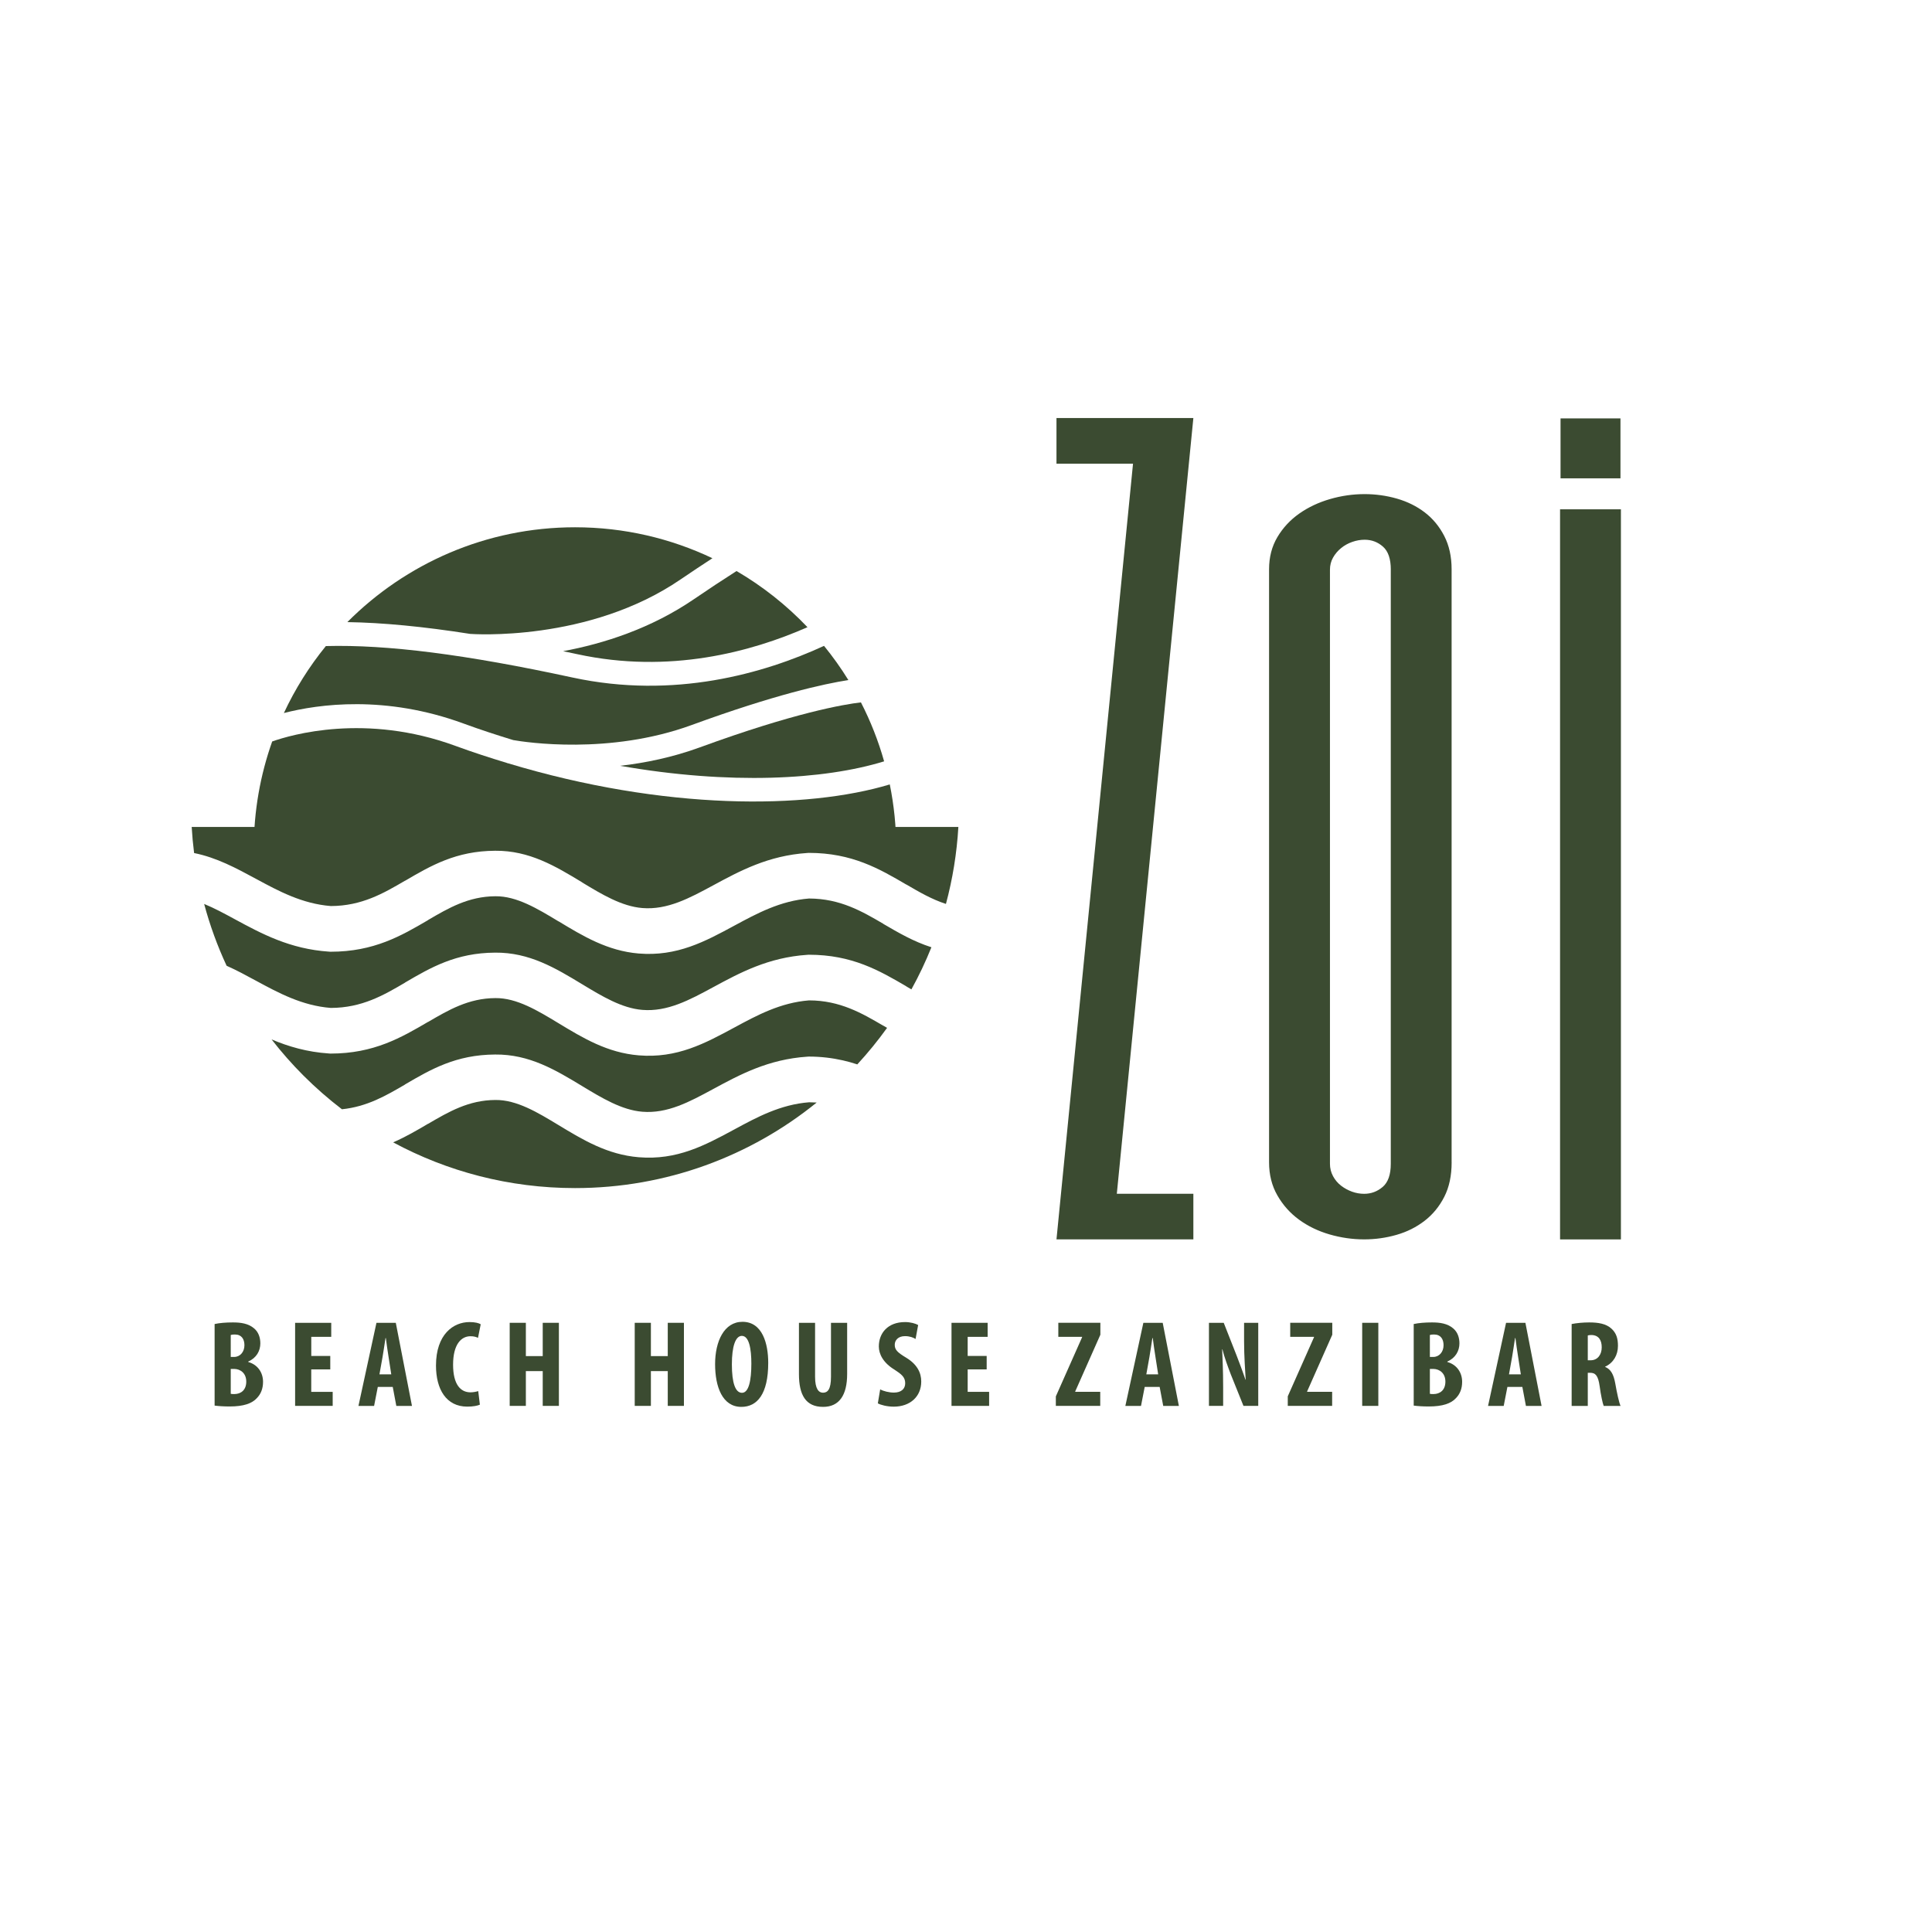
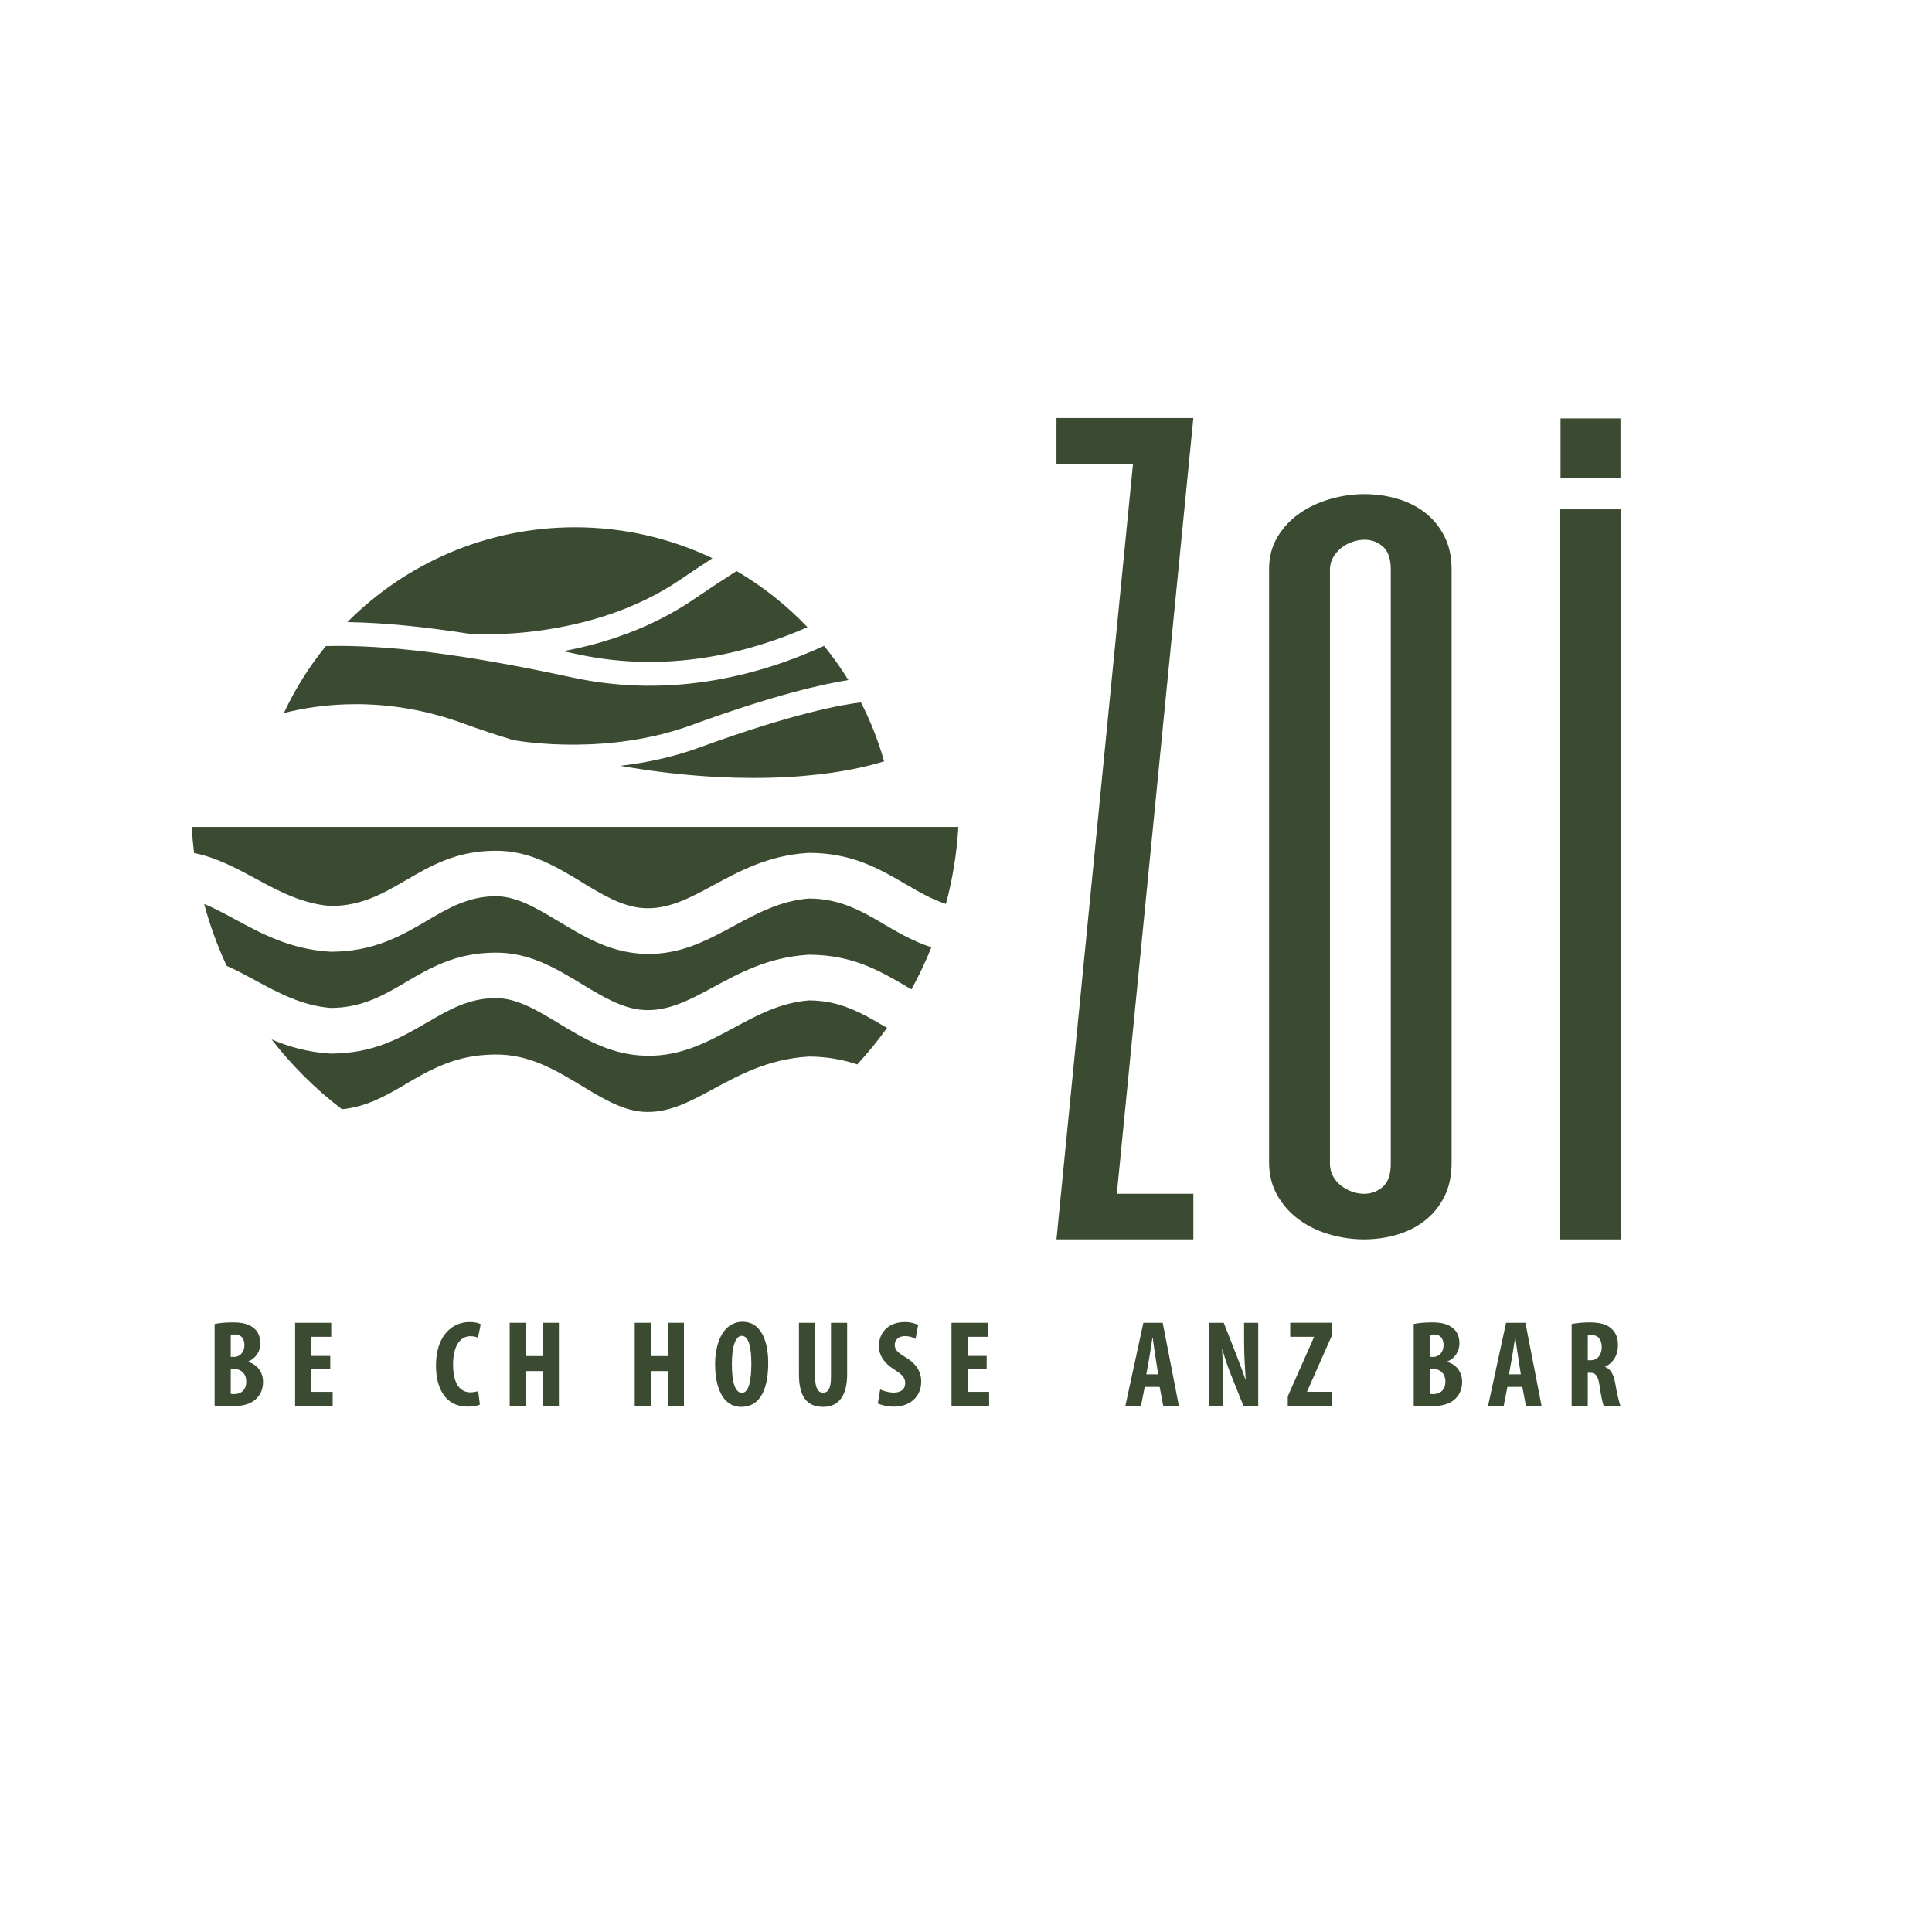
<svg xmlns="http://www.w3.org/2000/svg" version="1.1" id="Layer_1" x="0px" y="0px" viewBox="0 0 600 600" style="enable-background:new 0 0 600 600;" xml:space="preserve">
  <style type="text/css">
	.st0{fill:#3B4B31;}
</style>
  <g>
    <g>
      <g>
        <g>
          <g>
            <path class="st0" d="M192.6,237.83c7.79-0.9,16.24-2.62,24.75-5.73c29.48-10.78,44.73-13.35,50.02-13.97       c2.98,5.8,5.4,11.92,7.2,18.31C255.89,242.2,226.59,243.79,192.6,237.83z" />
          </g>
          <g>
            <path class="st0" d="M250.77,194.78c-17.54,7.73-42.94,14.56-71.41,8.4c-1.52-0.33-3-0.64-4.48-0.95       c12.5-2.32,27.25-6.99,40.72-16.21c4.26-2.92,8.68-5.83,13.14-8.68C236.89,182.1,244.3,187.98,250.77,194.78z" />
          </g>
          <g>
            <g>
              <path class="st0" d="M143.96,224.7c-24.29-8.91-44.97-6.04-55.8-3.26c3.49-7.48,7.88-14.46,13.04-20.8        c19.07-0.5,43.48,2.61,76.6,9.77c31.58,6.82,59.48-1.26,78.11-9.83c2.74,3.36,5.27,6.91,7.56,10.62        c-7.6,1.19-22.84,4.52-48.66,13.96c-25.59,9.36-51.65,5.34-55.41,4.68C154.3,228.28,149.16,226.61,143.96,224.7z" />
              <path class="st0" d="M178.58,163.75c15.26,0,29.73,3.46,42.67,9.61c-3.33,2.17-6.63,4.36-9.84,6.55        c-28.67,19.64-65.04,16.98-65.41,16.95v0c-14.6-2.29-27.15-3.49-38.13-3.66C125.96,175.03,150.98,163.75,178.58,163.75z" />
-               <path class="st0" d="M219.07,269.69c9.51-7.15,21.3-9.3,33.23-7.7c7.34,0.99,14.31,3.3,21.6,4.4        c1.47,0.22,2.89,0.69,4.28,1.25c0.06-1.38,0.15-2.74,0.15-4.14c0-6.81-0.69-13.46-2-19.89c-25.71,7.76-69.89,8.15-118.61-6.58        c-0.09-0.02-0.23-0.04-0.27-0.05l0.01-0.03c-5.31-1.61-10.66-3.34-16.05-5.32c-27.88-10.23-51-3.44-56.88-1.36        c-3.69,10.4-5.71,21.58-5.71,33.23c0,2.2,0.1,4.38,0.24,6.55c14.63-4.67,31.99-8.11,51.76-10.22        C161.31,256.57,191.75,261.49,219.07,269.69z" />
            </g>
          </g>
        </g>
      </g>
      <g>
        <g>
-           <path class="st0" d="M122.1,354.77c16.81,9.06,36.05,14.2,56.49,14.2c28.43,0,54.55-9.96,75.04-26.57      c-0.76-0.05-1.54-0.07-2.35-0.08c-8.9,0.69-16.21,4.64-23.16,8.4c-9.18,4.96-17.84,9.65-29.75,8.67      c-9.74-0.8-17.35-5.4-24.89-9.97c-6.54-3.96-13.01-7.88-19.61-7.81h-0.03c-8.29,0.03-14.54,3.69-20.9,7.41l-0.01-0.02      C129.47,351.04,125.98,353.08,122.1,354.77" />
          <path class="st0" d="M84.34,322.8c3.07,3.95,6.38,7.71,9.91,11.24c3.74,3.74,7.73,7.23,11.94,10.45      c7.81-0.79,13.76-4.27,19.6-7.68v-0.03c7.97-4.66,15.8-9.23,27.97-9.29c10.65-0.11,18.81,4.83,27.03,9.8      c6.13,3.71,12.31,7.45,18.68,7.97c7.8,0.64,14.66-3.07,21.94-7.01c8.36-4.52,17.16-9.28,29.3-10.09l0.47-0.03      c3.79,0,7.3,0.44,10.59,1.18c1.55,0.35,3.03,0.77,4.47,1.25c3.31-3.59,6.4-7.38,9.25-11.35l-1.16-0.68l-0.01,0.02      c-6.65-3.89-13.43-7.85-23.06-7.87c-8.9,0.69-16.21,4.65-23.15,8.4c-9.18,4.96-17.84,9.65-29.75,8.67      c-9.74-0.8-17.35-5.4-24.89-9.97c-6.54-3.96-13.01-7.88-19.6-7.81h-0.03c-8.29,0.03-14.54,3.69-20.9,7.41l-0.01-0.02      c-8.33,4.87-16.83,9.84-30.28,9.84l-0.47-0.03C95.35,326.72,89.58,325.01,84.34,322.8z" />
          <path class="st0" d="M63.4,280.73c1.78,6.65,4.13,13.07,6.98,19.2c3.15,1.4,6.15,3.03,9.21,4.69c6.94,3.75,14.25,7.71,23.15,8.4      c9.67-0.02,16.43-3.97,23.05-7.85v-0.03c7.97-4.66,15.8-9.23,27.97-9.29c10.65-0.11,18.8,4.83,27.03,9.81      c6.13,3.71,12.31,7.45,18.68,7.97c7.79,0.64,14.66-3.07,21.94-7.01c8.36-4.52,17.16-9.28,29.3-10.09l0.47-0.03      c13.5,0,21.97,4.96,30.29,9.81v0.03l1.58,0.92c2.33-4.21,4.4-8.58,6.21-13.08c-5.56-1.78-10.23-4.51-14.94-7.26v-0.03      c-6.63-3.87-13.38-7.82-23.06-7.85c-8.9,0.69-16.21,4.65-23.15,8.4c-9.18,4.97-17.84,9.65-29.75,8.68      c-9.68-0.8-17.31-5.41-24.88-9.99l-0.01,0.02c-6.54-3.95-13.01-7.88-19.6-7.81h-0.03c-8.34,0.04-14.56,3.67-20.9,7.38v0.03      c-8.31,4.86-16.79,9.82-30.29,9.82l-0.47-0.03c-12.14-0.81-20.95-5.57-29.3-10.09C69.68,283.71,66.55,282.02,63.4,280.73z" />
          <path class="st0" d="M297.63,256.81l-238.1,0c0.16,2.73,0.41,5.43,0.75,8.11c7.01,1.41,13.04,4.67,19.31,8.06      c6.94,3.75,14.25,7.7,23.15,8.4c9.62-0.02,16.41-3.99,23.05-7.87l0.01,0.02c7.99-4.68,15.84-9.26,27.96-9.32      c10.65-0.1,18.81,4.83,27.03,9.81v0.03c6.1,3.69,12.26,7.42,18.68,7.95c7.79,0.64,14.66-3.08,21.94-7.01      c8.36-4.52,17.16-9.28,29.3-10.09l0.47-0.03c13.44,0,21.95,4.96,30.28,9.84l0.01-0.02c3.98,2.32,7.91,4.62,12.3,6.03      C295.84,273.01,297.15,265.02,297.63,256.81z" />
        </g>
      </g>
    </g>
  </g>
  <g>
    <path class="st0" d="M370.61,129.82l-23.77,240.91h23.77v14.17H328.1L351.87,144H328.1v-14.17H370.61z" />
    <path class="st0" d="M450.82,360.99c0,4.13-0.76,7.7-2.29,10.7c-1.53,3-3.57,5.49-6.13,7.46c-2.56,1.97-5.46,3.42-8.71,4.35   c-3.25,0.93-6.59,1.4-10.04,1.4c-3.64,0-7.23-0.52-10.78-1.55c-3.54-1.03-6.69-2.56-9.45-4.58c-2.76-2.02-5-4.52-6.72-7.53   c-1.72-3-2.58-6.42-2.58-10.26V176.77c0-3.74,0.86-7.06,2.58-9.96c1.72-2.9,3.99-5.34,6.79-7.31c2.8-1.97,5.98-3.47,9.52-4.5   c3.54-1.03,7.13-1.55,10.78-1.55c3.44,0,6.79,0.47,10.04,1.4c3.25,0.94,6.13,2.36,8.64,4.28c2.51,1.92,4.52,4.35,6.05,7.31   c1.52,2.95,2.29,6.4,2.29,10.33V360.99z M431.93,176.93c0-3.35-0.81-5.74-2.44-7.17c-1.62-1.43-3.52-2.14-5.68-2.14   c-1.28,0-2.56,0.22-3.84,0.67c-1.28,0.44-2.44,1.08-3.47,1.92c-1.03,0.84-1.87,1.82-2.51,2.96c-0.64,1.13-0.96,2.39-0.96,3.77   v184.49c0,1.38,0.32,2.66,0.96,3.85c0.64,1.18,1.48,2.17,2.51,2.96c1.03,0.79,2.16,1.4,3.39,1.85c1.23,0.44,2.48,0.66,3.76,0.66   c2.16,0,4.08-0.71,5.76-2.14c1.67-1.43,2.51-3.82,2.51-7.17V176.93z" />
-     <path class="st0" d="M503.39,158.17v226.74h-18.9V158.17H503.39z" />
+     <path class="st0" d="M503.39,158.17v226.74h-18.9V158.17z" />
    <rect x="484.64" y="129.94" class="st0" width="18.61" height="18.61" />
  </g>
  <g>
    <path class="st0" d="M66.65,411.19c1.53-0.34,3.52-0.5,5.7-0.5c2.41,0,4.75,0.31,6.55,1.84c1.38,1.15,1.95,2.87,1.95,4.67   c0,2.3-1.19,4.52-3.75,5.63v0.15c2.99,0.84,4.59,3.33,4.59,6.16c0,2.14-0.69,3.79-1.91,5.05c-1.53,1.68-4.13,2.6-8.46,2.6   c-1.91,0-3.52-0.12-4.67-0.27V411.19z M71.66,421.41h1.07c1.8,0,3.18-1.53,3.18-3.64c0-1.88-0.88-3.33-2.95-3.33   c-0.54,0-1,0.04-1.3,0.15V421.41z M71.66,432.86c0.31,0.08,0.65,0.08,1.11,0.08c2.03,0,3.71-1.23,3.71-3.87   c0-2.57-1.76-3.91-3.75-3.94h-1.07V432.86z" />
    <path class="st0" d="M102.56,425.28h-5.9v6.97h6.66v4.36H91.65v-25.8h11.22v4.36h-6.2v5.93h5.9V425.28z" />
-     <path class="st0" d="M117.33,430.72l-1.15,5.9h-4.86l5.59-25.8h6.01l5.02,25.8h-4.86l-1.11-5.9H117.33z M121.51,426.81l-0.84-5.4   c-0.27-1.57-0.61-4.13-0.84-5.86h-0.11c-0.27,1.72-0.65,4.4-0.92,5.9l-0.96,5.36H121.51z" />
    <path class="st0" d="M149.03,436.23c-0.73,0.34-2.14,0.61-3.91,0.61c-6.58,0-9.72-5.44-9.72-12.75c0-9.72,5.4-13.51,10.41-13.51   c1.76,0,2.99,0.34,3.48,0.69l-0.84,4.21c-0.57-0.27-1.23-0.5-2.34-0.5c-2.83,0-5.4,2.45-5.4,8.84c0,6.16,2.33,8.58,5.4,8.58   c0.84,0,1.8-0.19,2.41-0.38L149.03,436.23z" />
    <path class="st0" d="M163.31,410.81v10.34h5.24v-10.34h5.02v25.8h-5.02v-10.8h-5.24v10.8h-5.02v-25.8H163.31z" />
    <path class="st0" d="M202.14,410.81v10.34h5.24v-10.34h5.02v25.8h-5.02v-10.8h-5.24v10.8h-5.02v-25.8H202.14z" />
    <path class="st0" d="M238.58,423.25c0,9.72-3.45,13.67-8.35,13.67c-5.86,0-8.15-6.2-8.15-13.29c0-7.04,2.79-13.13,8.5-13.13   C236.82,410.5,238.58,417.35,238.58,423.25z M227.29,423.71c0,5.86,1.11,8.84,3.14,8.84c2.11,0,2.91-3.83,2.91-9.07   c0-4.52-0.69-8.61-2.95-8.61C228.4,414.87,227.29,418.16,227.29,423.71z" />
    <path class="st0" d="M253.13,410.81v16.77c0,3.79,1.15,4.94,2.45,4.94c1.46,0,2.49-1.03,2.49-4.94v-16.77h5.02v15.89   c0,6.62-2.49,10.22-7.47,10.22c-5.4,0-7.5-3.71-7.5-10.18v-15.93H253.13z" />
    <path class="st0" d="M273.35,431.48c1.03,0.57,2.79,1,4.25,1c2.37,0,3.52-1.22,3.52-2.91c0-1.88-1.15-2.79-3.33-4.21   c-3.52-2.14-4.86-4.86-4.86-7.2c0-4.13,2.76-7.58,8.15-7.58c1.68,0,3.29,0.46,4.06,0.92l-0.8,4.33c-0.73-0.46-1.84-0.88-3.29-0.88   c-2.14,0-3.18,1.3-3.18,2.68c0,1.53,0.77,2.34,3.56,4.02c3.41,2.07,4.67,4.67,4.67,7.39c0,4.71-3.48,7.81-8.54,7.81   c-2.07,0-4.1-0.54-4.94-1.03L273.35,431.48z" />
    <path class="st0" d="M306.42,425.28h-5.9v6.97h6.66v4.36h-11.68v-25.8h11.22v4.36h-6.2v5.93h5.9V425.28z" />
-     <path class="st0" d="M327.9,433.66l8.16-18.38v-0.12h-7.39v-4.36h13.06v3.71l-7.81,17.61v0.12h7.77v4.36H327.9V433.66z" />
    <path class="st0" d="M355.5,430.72l-1.15,5.9h-4.86l5.59-25.8h6.01l5.02,25.8h-4.86l-1.11-5.9H355.5z M359.68,426.81l-0.84-5.4   c-0.27-1.57-0.61-4.13-0.84-5.86h-0.12c-0.27,1.72-0.65,4.4-0.92,5.9l-0.96,5.36H359.68z" />
    <path class="st0" d="M375.45,436.61v-25.8h4.59l3.98,10.11c0.77,1.99,2.03,5.32,2.76,7.54h0.08c-0.15-2.72-0.5-7.2-0.5-11.95v-5.7   h4.4v25.8h-4.59l-3.94-9.8c-0.84-2.18-2.03-5.44-2.6-7.77h-0.08c0.11,2.6,0.31,6.58,0.31,11.75v5.82H375.45z" />
    <path class="st0" d="M399.92,433.66l8.16-18.38v-0.12h-7.39v-4.36h13.06v3.71l-7.81,17.61v0.12h7.77v4.36h-13.78V433.66z" />
-     <path class="st0" d="M428.05,410.81v25.8h-5.01v-25.8H428.05z" />
    <path class="st0" d="M439.04,411.19c1.53-0.34,3.52-0.5,5.7-0.5c2.41,0,4.75,0.31,6.55,1.84c1.38,1.15,1.95,2.87,1.95,4.67   c0,2.3-1.19,4.52-3.75,5.63v0.15c2.99,0.84,4.59,3.33,4.59,6.16c0,2.14-0.69,3.79-1.91,5.05c-1.53,1.68-4.13,2.6-8.46,2.6   c-1.92,0-3.52-0.12-4.67-0.27V411.19z M444.06,421.41h1.07c1.8,0,3.18-1.53,3.18-3.64c0-1.88-0.88-3.33-2.95-3.33   c-0.54,0-1,0.04-1.3,0.15V421.41z M444.06,432.86c0.31,0.08,0.65,0.08,1.11,0.08c2.03,0,3.71-1.23,3.71-3.87   c0-2.57-1.76-3.91-3.75-3.94h-1.07V432.86z" />
    <path class="st0" d="M468.14,430.72l-1.15,5.9h-4.86l5.59-25.8h6.01l5.02,25.8h-4.86l-1.11-5.9H468.14z M472.31,426.81l-0.84-5.4   c-0.27-1.57-0.61-4.13-0.84-5.86h-0.12c-0.27,1.72-0.65,4.4-0.92,5.9l-0.96,5.36H472.31z" />
    <path class="st0" d="M488.08,411.19c1.57-0.31,3.56-0.5,5.47-0.5c2.76,0,5.21,0.38,6.89,1.92c1.57,1.42,2.03,3.14,2.03,5.36   c0,2.76-1.34,5.25-3.98,6.47v0.08c1.76,0.69,2.64,2.33,3.14,5.09c0.5,2.87,1.19,6.05,1.65,7.01h-5.24   c-0.31-0.73-0.88-3.33-1.26-6.16c-0.46-3.22-1.26-4.13-2.95-4.13h-0.73v10.3h-5.01V411.19z M493.1,422.45h0.88   c2.18,0,3.45-1.76,3.45-4.02c0-2.18-0.88-3.75-3.14-3.83c-0.42,0-0.92,0.04-1.19,0.15V422.45z" />
  </g>
</svg>